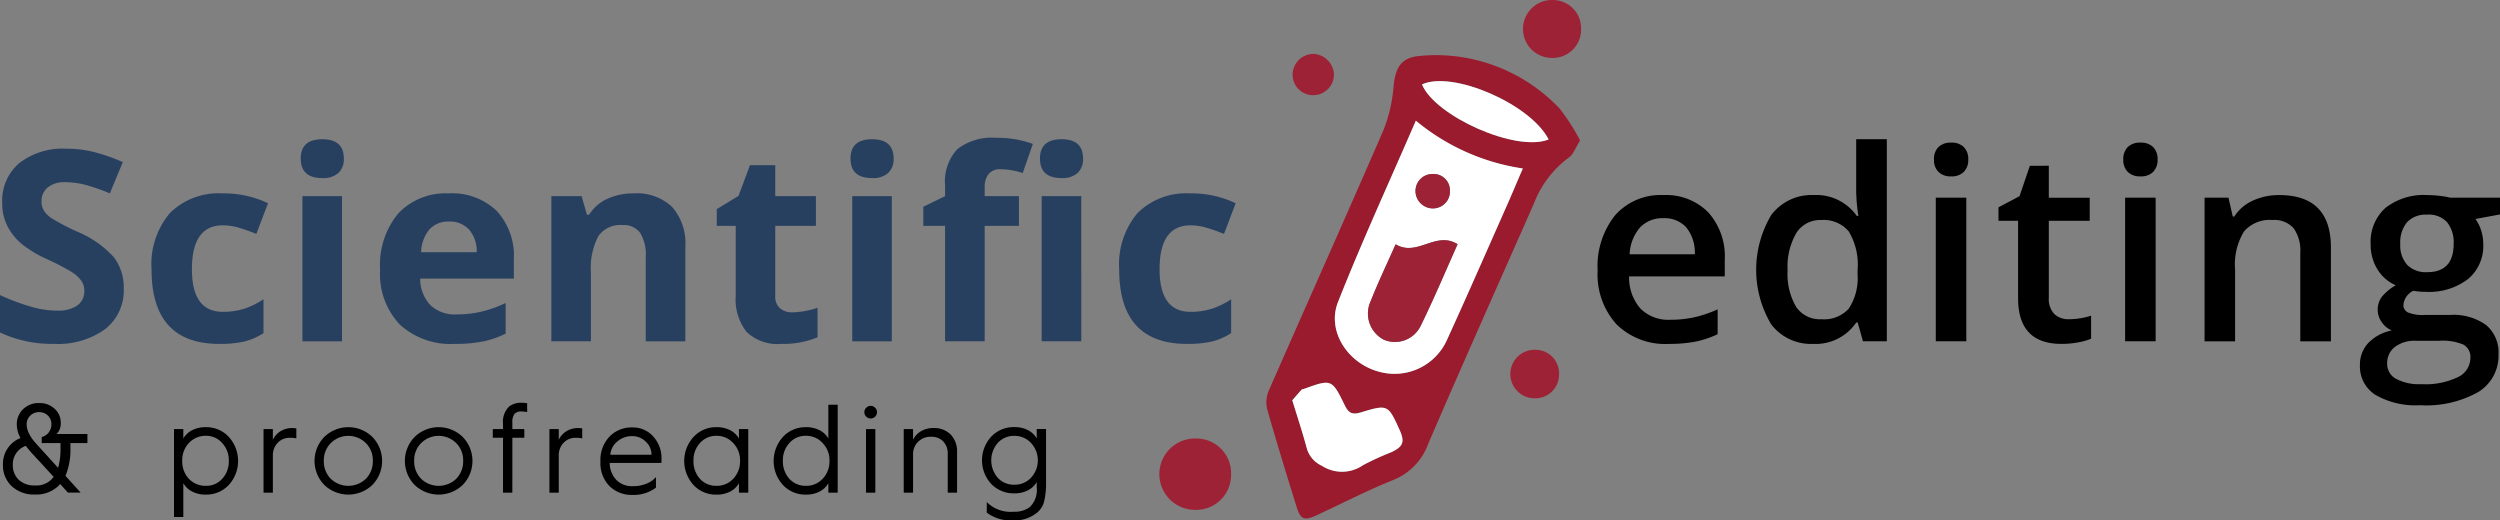
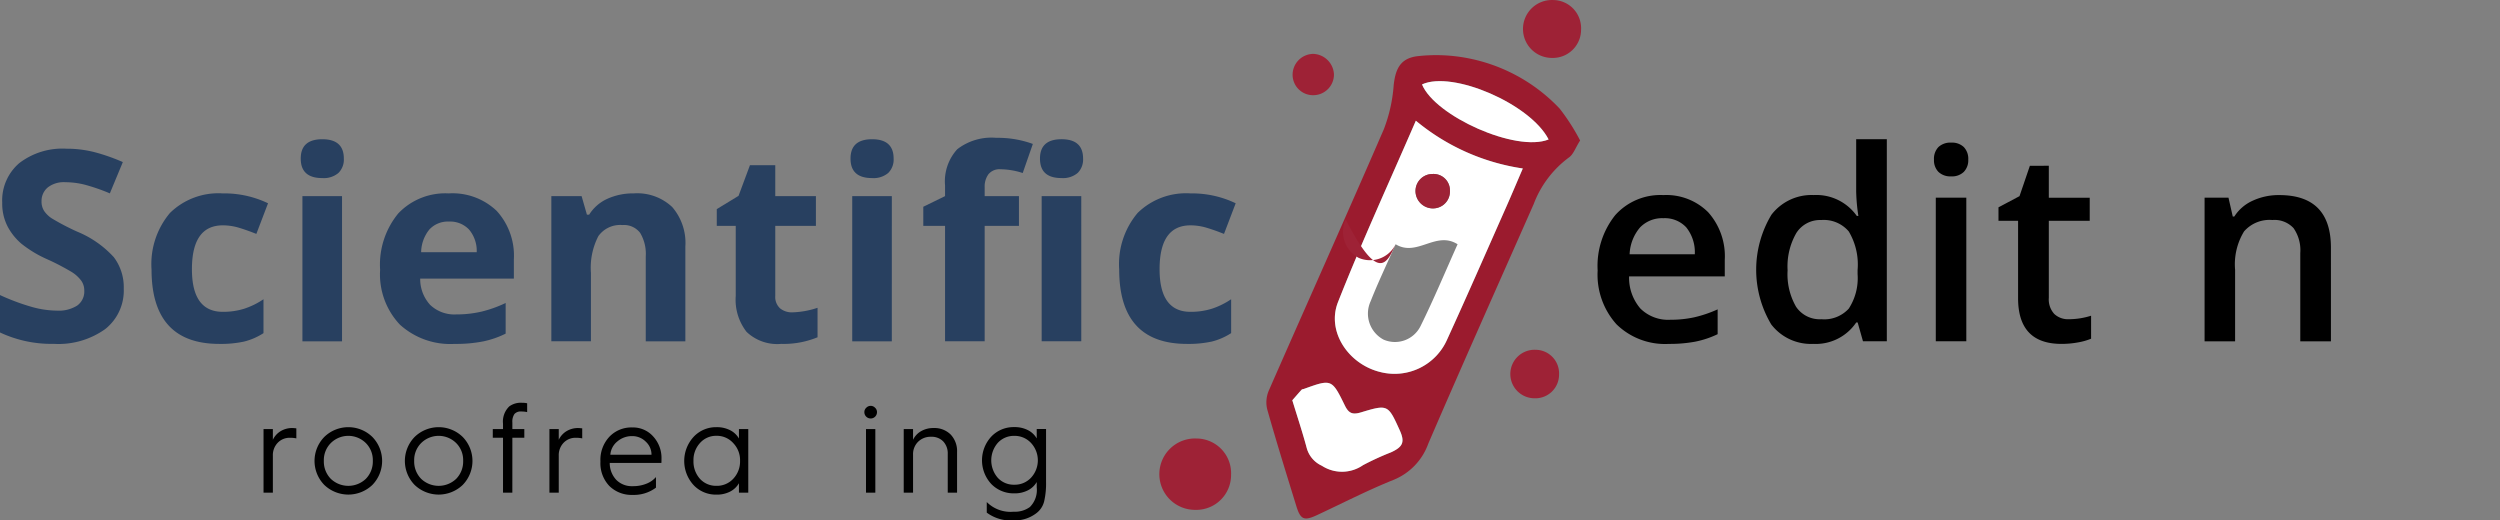
<svg xmlns="http://www.w3.org/2000/svg" width="241.166" height="50.206" viewBox="0 0 241.166 50.206">
  <rect x="0" y="0" width="241.166" height="50.206" fill="#808080" stroke="none" />
  <g id="Group_3286" data-name="Group 3286" transform="translate(-140 -58)">
    <g id="Group_3006" data-name="Group 3006" transform="translate(251.862 58)">
      <path id="Path_32232" data-name="Path 32232" d="M716.307,368.57c-.452.709-.649,1.345-1.08,1.639a9.963,9.963,0,0,0-3.4,4.5c-3.4,7.7-6.842,15.384-10.171,23.116a5.914,5.914,0,0,1-3.388,3.5c-2.5,1.007-4.907,2.25-7.355,3.389-1.234.574-1.579.432-1.984-.881-.958-3.111-1.929-6.22-2.813-9.353a2.888,2.888,0,0,1,.167-1.8c3.683-8.4,7.441-16.77,11.087-25.187a14.754,14.754,0,0,0,.952-4.249c.184-1.709.728-2.665,2.453-2.823a16.068,16.068,0,0,1,4.71.213,16.468,16.468,0,0,1,8.845,4.857A20.012,20.012,0,0,1,716.307,368.57Zm-15.847-1.908c-2.564,5.92-5.2,11.645-7.51,17.5-1.12,2.836,1,5.982,4.051,6.739a5.543,5.543,0,0,0,6.493-3.166c1.929-4.221,3.788-8.474,5.669-12.717.537-1.211,1.05-2.432,1.615-3.746A20.919,20.919,0,0,1,700.46,366.662Zm-11.918,26.969c.511,1.667,1,3.133,1.4,4.62a2.644,2.644,0,0,0,1.455,1.692,3.564,3.564,0,0,0,3.971-.057,26.559,26.559,0,0,1,2.7-1.239c1.166-.531,1.35-1,.84-2.13-1.121-2.473-1.132-2.51-3.734-1.724-.808.244-1.185.1-1.559-.663-1.255-2.569-1.286-2.554-3.946-1.6-.074.027-.176.025-.222.075C689.12,392.964,688.809,393.327,688.543,393.631Zm24.724-25.164c-1.743-3.423-9.285-6.67-12.211-5.306C702.3,366.212,710.144,369.736,713.267,368.467Z" transform="translate(-675.741 -355.018)" fill="#9b1b2e" />
      <path id="Path_32233" data-name="Path 32233" d="M769.234,346.5a2.724,2.724,0,0,1-2.811,2.742,2.793,2.793,0,1,1,.106-5.584A2.717,2.717,0,0,1,769.234,346.5Z" transform="translate(-728.575 -343.655)" fill="#9e2236" />
      <path id="Path_32234" data-name="Path 32234" d="M660.656,479.708a3.357,3.357,0,0,1-3.464,3.379,3.443,3.443,0,1,1,.131-6.883A3.349,3.349,0,0,1,660.656,479.708Z" transform="translate(-653.761 -433.903)" fill="#9e2236" />
      <path id="Path_32235" data-name="Path 32235" d="M764.515,451.758a2.282,2.282,0,0,1-2.354,2.3,2.34,2.34,0,1,1,.089-4.678A2.276,2.276,0,0,1,764.515,451.758Z" transform="translate(-725.98 -415.637)" fill="#9e2236" />
      <path id="Path_32237" data-name="Path 32237" d="M697.954,361.917a2,2,0,0,1-1.953,2,1.975,1.975,0,0,1-2.037-1.9,2.018,2.018,0,0,1,2-2.085A2.074,2.074,0,0,1,697.954,361.917Z" transform="translate(-681.133 -354.734)" fill="#9e2236" />
      <path id="Path_32238" data-name="Path 32238" d="M714.55,380.142a20.92,20.92,0,0,0,10.318,4.608c-.566,1.314-1.078,2.535-1.615,3.746-1.881,4.243-3.74,8.5-5.669,12.717a5.543,5.543,0,0,1-6.493,3.166c-3.05-.757-5.171-3.9-4.051-6.739C709.351,391.787,711.987,386.062,714.55,380.142ZM712.6,392.06c-.858,1.939-1.7,3.694-2.412,5.5a2.843,2.843,0,0,0,1.249,3.7,2.751,2.751,0,0,0,3.568-1.31c1.275-2.582,2.385-5.246,3.571-7.89C716.475,390.734,714.67,393.32,712.6,392.06Zm3.575-6.778a1.643,1.643,0,0,0-1.66,1.633,1.684,1.684,0,0,0,1.746,1.687,1.633,1.633,0,0,0,1.577-1.712A1.58,1.58,0,0,0,716.175,385.282Z" transform="translate(-689.83 -368.498)" fill="#fff" />
      <path id="Path_32239" data-name="Path 32239" d="M693.877,461.048c.266-.3.577-.667.9-1.02.046-.05.148-.049.222-.075,2.661-.958,2.691-.973,3.946,1.6.375.767.751.907,1.559.663,2.6-.786,2.612-.749,3.734,1.724.51,1.126.326,1.6-.84,2.13a26.54,26.54,0,0,0-2.7,1.239,3.564,3.564,0,0,1-3.971.056,2.644,2.644,0,0,1-1.455-1.692C694.874,464.181,694.388,462.715,693.877,461.048Z" transform="translate(-681.075 -422.435)" fill="#fff" />
      <path id="Path_32240" data-name="Path 32240" d="M745.3,373.8c-3.124,1.269-10.964-2.255-12.211-5.307C736.014,367.127,743.556,370.373,745.3,373.8Z" transform="translate(-707.773 -360.348)" fill="#fff" />
-       <path id="Path_32241" data-name="Path 32241" d="M719.461,416.651c2.069,1.26,3.875-1.326,5.977-.005-1.186,2.645-2.3,5.308-3.571,7.89a2.751,2.751,0,0,1-3.569,1.31,2.843,2.843,0,0,1-1.249-3.7C717.764,420.344,718.6,418.59,719.461,416.651Z" transform="translate(-696.69 -393.088)" fill="#9e2236" />
+       <path id="Path_32241" data-name="Path 32241" d="M719.461,416.651a2.751,2.751,0,0,1-3.569,1.31,2.843,2.843,0,0,1-1.249-3.7C717.764,420.344,718.6,418.59,719.461,416.651Z" transform="translate(-696.69 -393.088)" fill="#9e2236" />
      <path id="Path_32242" data-name="Path 32242" d="M732.771,396.248a1.58,1.58,0,0,1,1.663,1.607,1.633,1.633,0,0,1-1.577,1.712,1.684,1.684,0,0,1-1.746-1.687A1.643,1.643,0,0,1,732.771,396.248Z" transform="translate(-706.426 -379.464)" fill="#9e2236" />
    </g>
    <g id="Group_3008" data-name="Group 3008" transform="translate(140 71.294)">
      <g id="Group_3007" data-name="Group 3007">
        <path id="Path_32243" data-name="Path 32243" d="M315.178,402.1a4.735,4.735,0,0,1-1.785,3.908,7.755,7.755,0,0,1-4.967,1.428,11.663,11.663,0,0,1-5.186-1.1v-3.608a21.305,21.305,0,0,0,3.138,1.165,9.279,9.279,0,0,0,2.349.338,3.339,3.339,0,0,0,1.96-.489,1.671,1.671,0,0,0,.683-1.453,1.605,1.605,0,0,0-.3-.958,3.371,3.371,0,0,0-.883-.808,22.753,22.753,0,0,0-2.374-1.24,11.263,11.263,0,0,1-2.518-1.516,5.68,5.68,0,0,1-1.34-1.691,4.824,4.824,0,0,1-.5-2.255A4.732,4.732,0,0,1,305.1,390a6.843,6.843,0,0,1,4.553-1.39,10.758,10.758,0,0,1,2.724.338,18.751,18.751,0,0,1,2.712.952l-1.253,3.019a18.268,18.268,0,0,0-2.424-.839,7.806,7.806,0,0,0-1.885-.238,2.5,2.5,0,0,0-1.691.514,1.694,1.694,0,0,0-.589,1.34,1.659,1.659,0,0,0,.238.9,2.618,2.618,0,0,0,.758.739,23.4,23.4,0,0,0,2.461,1.284,9.8,9.8,0,0,1,3.52,2.461A4.8,4.8,0,0,1,315.178,402.1Z" transform="translate(-303.24 -387.559)" fill="#284060" />
        <path id="Path_32244" data-name="Path 32244" d="M355.585,416.633q-6.539,0-6.539-7.178A7.657,7.657,0,0,1,350.825,404a6.673,6.673,0,0,1,5.1-1.885,9.717,9.717,0,0,1,4.359.952l-1.127,2.956q-.9-.363-1.679-.595a5.411,5.411,0,0,0-1.553-.232q-2.982,0-2.982,4.234,0,4.109,2.982,4.109a6.8,6.8,0,0,0,2.042-.294,7.383,7.383,0,0,0,1.879-.921v3.27a6.16,6.16,0,0,1-1.873.814A10.532,10.532,0,0,1,355.585,416.633Z" transform="translate(-334.428 -396.752)" fill="#284060" />
        <path id="Path_32245" data-name="Path 32245" d="M394.146,387.612q0-1.866,2.079-1.867t2.079,1.867a1.819,1.819,0,0,1-.52,1.384,2.185,2.185,0,0,1-1.56.495Q394.146,389.491,394.146,387.612Zm3.983,17.625h-3.821V391.232h3.821Z" transform="translate(-365.135 -385.607)" fill="#284060" />
        <path id="Path_32246" data-name="Path 32246" d="M425.318,416.633a7.228,7.228,0,0,1-5.286-1.867,7.067,7.067,0,0,1-1.9-5.286,7.772,7.772,0,0,1,1.76-5.443,6.266,6.266,0,0,1,4.866-1.923,6.168,6.168,0,0,1,4.623,1.691,6.4,6.4,0,0,1,1.653,4.672v1.854H422a3.677,3.677,0,0,0,.964,2.543,3.394,3.394,0,0,0,2.53.914,10.511,10.511,0,0,0,2.393-.263,11.976,11.976,0,0,0,2.355-.839v2.956a8.967,8.967,0,0,1-2.142.745A13.489,13.489,0,0,1,425.318,416.633Zm-.539-11.8a2.423,2.423,0,0,0-1.9.77,3.565,3.565,0,0,0-.789,2.186h5.361a3.186,3.186,0,0,0-.739-2.186A2.5,2.5,0,0,0,424.78,404.832Z" transform="translate(-381.464 -396.752)" fill="#284060" />
        <path id="Path_32247" data-name="Path 32247" d="M482.828,416.382h-3.821V408.2a3.93,3.93,0,0,0-.539-2.274,1.96,1.96,0,0,0-1.716-.758,2.58,2.58,0,0,0-2.318,1.071,6.645,6.645,0,0,0-.714,3.552v6.589H469.9V402.377h2.919l.514,1.791h.213a4.037,4.037,0,0,1,1.76-1.534,5.993,5.993,0,0,1,2.549-.52,4.9,4.9,0,0,1,3.708,1.321,5.3,5.3,0,0,1,1.265,3.814Z" transform="translate(-416.714 -396.752)" fill="#284060" />
        <path id="Path_32248" data-name="Path 32248" d="M527.223,407.789a8.274,8.274,0,0,0,2.405-.439v2.844a8.581,8.581,0,0,1-3.508.639,4.292,4.292,0,0,1-3.338-1.159,5.042,5.042,0,0,1-1.046-3.476v-6.752h-1.829V397.83l2.1-1.278,1.1-2.956h2.443v2.981h3.921v2.869h-3.921V406.2a1.49,1.49,0,0,0,.457,1.2A1.8,1.8,0,0,0,527.223,407.789Z" transform="translate(-450.762 -390.953)" fill="#284060" />
        <path id="Path_32249" data-name="Path 32249" d="M560.336,387.612q0-1.866,2.079-1.867t2.079,1.867a1.819,1.819,0,0,1-.52,1.384,2.185,2.185,0,0,1-1.56.495Q560.336,389.491,560.336,387.612Zm3.983,17.625H560.5V391.232h3.821Z" transform="translate(-478.289 -385.607)" fill="#284060" />
        <path id="Path_32250" data-name="Path 32250" d="M591.548,393.806h-3.307v11.136H584.42V393.806h-2.1v-1.841l2.1-1.027V389.91a4.588,4.588,0,0,1,1.178-3.495,5.4,5.4,0,0,1,3.771-1.1,9.818,9.818,0,0,1,3.52.589l-.977,2.806a7.123,7.123,0,0,0-2.13-.363,1.378,1.378,0,0,0-1.177.482,2,2,0,0,0-.364,1.234v.877h3.307Zm2.029-6.489q0-1.866,2.079-1.867t2.079,1.867a1.819,1.819,0,0,1-.52,1.384,2.185,2.185,0,0,1-1.56.495Q593.578,389.2,593.578,387.317Zm3.983,17.625H593.74V390.938h3.821Z" transform="translate(-493.254 -385.313)" fill="#284060" />
        <path id="Path_32251" data-name="Path 32251" d="M648.086,416.633q-6.539,0-6.539-7.178A7.657,7.657,0,0,1,643.326,404a6.673,6.673,0,0,1,5.1-1.885,9.718,9.718,0,0,1,4.359.952l-1.127,2.956q-.9-.363-1.679-.595a5.411,5.411,0,0,0-1.553-.232q-2.982,0-2.982,4.234,0,4.109,2.982,4.109a6.8,6.8,0,0,0,2.042-.294,7.384,7.384,0,0,0,1.879-.921v3.27a6.16,6.16,0,0,1-1.873.814A10.532,10.532,0,0,1,648.086,416.633Z" transform="translate(-533.583 -396.752)" fill="#284060" />
      </g>
    </g>
    <g id="Group_3009" data-name="Group 3009" transform="translate(294.121 71.432)">
      <path id="Path_32252" data-name="Path 32252" d="M793.056,416.98A6.7,6.7,0,0,1,788,415.094a7.156,7.156,0,0,1-1.823-5.192,7.854,7.854,0,0,1,1.691-5.336,5.841,5.841,0,0,1,4.647-1.942,5.71,5.71,0,0,1,4.334,1.666,6.366,6.366,0,0,1,1.591,4.585v1.591H789.21a4.551,4.551,0,0,0,1.09,3.1,3.8,3.8,0,0,0,2.894,1.084,10.661,10.661,0,0,0,2.286-.232,11.938,11.938,0,0,0,2.273-.77v2.393a9.029,9.029,0,0,1-2.18.726A13.363,13.363,0,0,1,793.056,416.98Zm-.539-12.126a2.957,2.957,0,0,0-2.248.889,4.237,4.237,0,0,0-1.008,2.593h6.288a3.835,3.835,0,0,0-.826-2.6A2.828,2.828,0,0,0,792.517,404.854Z" transform="translate(-786.179 -397.237)" />
      <path id="Path_32253" data-name="Path 32253" d="M839.6,405.487a4.826,4.826,0,0,1-4.046-1.879,10.3,10.3,0,0,1,.019-10.579,4.871,4.871,0,0,1,4.078-1.9,4.777,4.777,0,0,1,4.159,2.017h.15a17.692,17.692,0,0,1-.212-2.355v-5.048h2.956v19.492h-2.3l-.514-1.816h-.137A4.707,4.707,0,0,1,839.6,405.487Zm.789-2.38a3.2,3.2,0,0,0,2.643-1.021,5.377,5.377,0,0,0,.852-3.314v-.413a6.211,6.211,0,0,0-.852-3.72,3.16,3.16,0,0,0-2.668-1.1,2.707,2.707,0,0,0-2.393,1.259,6.451,6.451,0,0,0-.839,3.589,6.29,6.29,0,0,0,.814,3.514A2.749,2.749,0,0,0,840.393,403.107Z" transform="translate(-818.81 -385.745)" />
      <path id="Path_32254" data-name="Path 32254" d="M887.84,388.407a1.631,1.631,0,0,1,.432-1.215,1.686,1.686,0,0,1,1.234-.426,1.649,1.649,0,0,1,1.209.426,1.631,1.631,0,0,1,.432,1.215,1.6,1.6,0,0,1-.432,1.184,1.634,1.634,0,0,1-1.209.432,1.67,1.67,0,0,1-1.234-.432A1.6,1.6,0,0,1,887.84,388.407Zm3.119,17.525h-2.944V392.077h2.944Z" transform="translate(-855.397 -386.44)" />
      <path id="Path_32255" data-name="Path 32255" d="M914.124,408.559a7.165,7.165,0,0,0,2.154-.338v2.217a5.912,5.912,0,0,1-1.259.357,8.67,8.67,0,0,1-1.6.144q-4.184,0-4.184-4.409v-7.466h-1.891v-1.3l2.029-1.077,1-2.931H912.2v3.082h3.946v2.23H912.2v7.416a2.081,2.081,0,0,0,.532,1.572A1.941,1.941,0,0,0,914.124,408.559Z" transform="translate(-868.679 -391.197)" />
-       <path id="Path_32256" data-name="Path 32256" d="M945.068,388.407a1.63,1.63,0,0,1,.432-1.215,1.684,1.684,0,0,1,1.234-.426,1.649,1.649,0,0,1,1.209.426,1.63,1.63,0,0,1,.432,1.215,1.6,1.6,0,0,1-.432,1.184,1.634,1.634,0,0,1-1.209.432,1.669,1.669,0,0,1-1.234-.432A1.6,1.6,0,0,1,945.068,388.407Zm3.119,17.525h-2.944V392.077h2.944Z" transform="translate(-894.362 -386.44)" />
      <path id="Path_32257" data-name="Path 32257" d="M981.827,416.729H978.87v-8.518a3.729,3.729,0,0,0-.645-2.393,2.494,2.494,0,0,0-2.048-.789,3.257,3.257,0,0,0-2.731,1.1,6.088,6.088,0,0,0-.864,3.7v6.9h-2.944V402.875h2.305l.413,1.816h.15a4.1,4.1,0,0,1,1.779-1.528,5.962,5.962,0,0,1,2.556-.539q4.985,0,4.985,5.073Z" transform="translate(-911.091 -397.237)" />
-       <path id="Path_32258" data-name="Path 32258" d="M1030.1,402.875v1.616l-2.368.439a3.828,3.828,0,0,1,.539,1.077,4.262,4.262,0,0,1,.213,1.353,4.146,4.146,0,0,1-1.478,3.37,6.185,6.185,0,0,1-4.071,1.227,6.584,6.584,0,0,1-1.2-.1,1.658,1.658,0,0,0-.952,1.378.765.765,0,0,0,.445.714,3.84,3.84,0,0,0,1.635.238h2.418a5.378,5.378,0,0,1,3.483.977,3.438,3.438,0,0,1,1.19,2.819,4.1,4.1,0,0,1-1.942,3.633,10.223,10.223,0,0,1-5.612,1.278,7.746,7.746,0,0,1-4.322-1,3.239,3.239,0,0,1-1.491-2.856,3.04,3.04,0,0,1,.808-2.148,4.332,4.332,0,0,1,2.261-1.209,2.209,2.209,0,0,1-.971-.808,2.037,2.037,0,0,1-.382-1.171,2.016,2.016,0,0,1,.438-1.315,5.061,5.061,0,0,1,1.3-1.065,3.854,3.854,0,0,1-1.748-1.509,4.438,4.438,0,0,1-.67-2.449,4.391,4.391,0,0,1,1.422-3.5,5.977,5.977,0,0,1,4.053-1.24,9.874,9.874,0,0,1,1.234.081,7.84,7.84,0,0,1,.971.169Zm-10.886,16.009a1.619,1.619,0,0,0,.858,1.466,4.718,4.718,0,0,0,2.411.513,7.285,7.285,0,0,0,3.582-.689,2.065,2.065,0,0,0,1.178-1.829,1.372,1.372,0,0,0-.645-1.284,5.177,5.177,0,0,0-2.4-.382h-2.23a3.132,3.132,0,0,0-2.011.595A1.95,1.95,0,0,0,1019.214,418.884Zm1.265-11.524a2.786,2.786,0,0,0,.671,2,2.533,2.533,0,0,0,1.923.7q2.555,0,2.555-2.731a3.1,3.1,0,0,0-.633-2.086,2.4,2.4,0,0,0-1.923-.733,2.478,2.478,0,0,0-1.936.727A3.054,3.054,0,0,0,1020.479,407.359Z" transform="translate(-943.054 -397.237)" />
    </g>
    <g id="Group_3011" data-name="Group 3011" transform="translate(140.285 96.86)">
-       <path id="Path_32259" data-name="Path 32259" d="M304.132,471.422a2.667,2.667,0,0,1,1.694-2.556,2.7,2.7,0,0,1-.357-1.29,1.98,1.98,0,0,1,.6-1.486,2.106,2.106,0,0,1,1.557-.595,2.075,2.075,0,0,1,1.5.559,1.785,1.785,0,0,1,.582,1.367,1.431,1.431,0,0,1-.4,1.058h2.972v.874h-1.64v.463a6.6,6.6,0,0,1-.476,2.7l1.462,1.617H310.4l-.743-.826a3.1,3.1,0,0,1-2.425,1.01,3.16,3.16,0,0,1-2.252-.8A2.74,2.74,0,0,1,304.132,471.422Zm.951,0a1.93,1.93,0,0,0,.576,1.48,2.21,2.21,0,0,0,1.575.541,2.058,2.058,0,0,0,1.789-.826l-1.058-1.159-.267-.291q-.131-.143-.253-.27t-.163-.176q-.173-.2-.363-.392-.369-.422-.583-.707A1.871,1.871,0,0,0,305.083,471.422Zm2.431-1.813,1.938,2.134a6.578,6.578,0,0,0,.232-1.926v-.463h-1.813v-.583a1.206,1.206,0,0,0,.674-.443,1.272,1.272,0,0,0,.258-.8,1.107,1.107,0,0,0-.339-.832,1.191,1.191,0,0,0-.862-.327,1.177,1.177,0,0,0-.829.33,1.142,1.142,0,0,0-.354.877,1.941,1.941,0,0,0,.172.743,3.767,3.767,0,0,0,.351.612A8.078,8.078,0,0,0,307.514,469.609Z" transform="translate(-304.132 -465.472)" />
-       <path id="Path_32260" data-name="Path 32260" d="M356.74,481.444h-.9v-8.481h.9v.909a2.05,2.05,0,0,1,.835-.793,2.8,2.8,0,0,1,1.346-.3,2.944,2.944,0,0,1,2.205.939,3.443,3.443,0,0,1,0,4.636,2.937,2.937,0,0,1-2.205.927,2.772,2.772,0,0,1-1.346-.3,2.066,2.066,0,0,1-.835-.8Zm2.181-3.007a2.044,2.044,0,0,0,1.569-.677,2.454,2.454,0,0,0,.636-1.73,2.4,2.4,0,0,0-.636-1.718,2.019,2.019,0,0,0-1.569-.7,2.175,2.175,0,0,0-1.646.7,2.4,2.4,0,0,0-.642,1.718,2.455,2.455,0,0,0,.642,1.73A2.2,2.2,0,0,0,358.922,478.437Z" transform="translate(-339.34 -470.431)" />
      <path id="Path_32261" data-name="Path 32261" d="M383.806,479.274h-.9V473.14h.9v1.034a1.941,1.941,0,0,1,.743-.829,2.132,2.132,0,0,1,1.147-.306q.107,0,.375.03v.969a2.808,2.808,0,0,0-.606-.059,1.582,1.582,0,0,0-1.192.484,1.72,1.72,0,0,0-.467,1.245Z" transform="translate(-357.769 -470.608)" />
      <path id="Path_32262" data-name="Path 32262" d="M399.261,478.354a3.315,3.315,0,0,1,0-4.636,3.323,3.323,0,0,1,4.63,0,3.316,3.316,0,0,1,0,4.636,3.354,3.354,0,0,1-4.63,0Zm.624-4.041a2.326,2.326,0,0,0-.671,1.718,2.379,2.379,0,0,0,.671,1.73,2.449,2.449,0,0,0,3.382,0,2.38,2.38,0,0,0,.672-1.73,2.326,2.326,0,0,0-.672-1.718,2.4,2.4,0,0,0-3.382,0Z" transform="translate(-368.259 -470.431)" />
      <path id="Path_32263" data-name="Path 32263" d="M426.569,478.354a3.315,3.315,0,0,1,0-4.636,3.323,3.323,0,0,1,4.63,0,3.316,3.316,0,0,1,0,4.636,3.354,3.354,0,0,1-4.63,0Zm.624-4.041a2.326,2.326,0,0,0-.671,1.718,2.379,2.379,0,0,0,.671,1.73,2.449,2.449,0,0,0,3.382,0,2.381,2.381,0,0,0,.671-1.73,2.327,2.327,0,0,0-.671-1.718,2.4,2.4,0,0,0-3.382,0Z" transform="translate(-386.852 -470.431)" />
      <path id="Path_32264" data-name="Path 32264" d="M454.078,474.088h-.9v-5.3h-.987v-.838h.987v-.511a2.039,2.039,0,0,1,.6-1.67,1.879,1.879,0,0,1,1.254-.351,1.96,1.96,0,0,1,.475.048v.85a2.656,2.656,0,0,0-.576-.059.794.794,0,0,0-.651.244,1.3,1.3,0,0,0-.2.814v.636h1.153v.838h-1.153Z" transform="translate(-404.939 -465.422)" />
      <path id="Path_32265" data-name="Path 32265" d="M470.225,479.274h-.9V473.14h.9v1.034a1.939,1.939,0,0,1,.743-.829,2.13,2.13,0,0,1,1.147-.306q.107,0,.374.03v.969a2.806,2.806,0,0,0-.606-.059,1.583,1.583,0,0,0-1.192.484,1.721,1.721,0,0,0-.466,1.245Z" transform="translate(-416.609 -470.608)" />
      <path id="Path_32266" data-name="Path 32266" d="M484.734,476.164v-.06a3.248,3.248,0,0,1,.862-2.348,2.926,2.926,0,0,1,2.205-.9,2.61,2.61,0,0,1,2.033.88,3.063,3.063,0,0,1,.791,2.152c0,.183,0,.313-.012.393h-4.981a2.36,2.36,0,0,0,.63,1.631,2.1,2.1,0,0,0,1.575.609,3.429,3.429,0,0,0,1.355-.247,2.332,2.332,0,0,0,.9-.633v1.022a3.553,3.553,0,0,1-2.253.7,3.046,3.046,0,0,1-2.252-.868A3.177,3.177,0,0,1,484.734,476.164Zm.957-.677h3.97a1.687,1.687,0,0,0-.547-1.254,1.827,1.827,0,0,0-1.313-.541,2.147,2.147,0,0,0-1.45.529A1.81,1.81,0,0,0,485.691,475.486Z" transform="translate(-427.098 -470.482)" />
      <path id="Path_32267" data-name="Path 32267" d="M513.152,472.779a2.8,2.8,0,0,1,1.346.3,2.05,2.05,0,0,1,.835.793v-.909h.9V479.1h-.9v-.915a2.066,2.066,0,0,1-.835.8,2.772,2.772,0,0,1-1.346.3,2.937,2.937,0,0,1-2.2-.927,3.442,3.442,0,0,1,0-4.636A2.944,2.944,0,0,1,513.152,472.779Zm0,5.658a2.146,2.146,0,0,0,1.628-.677,2.415,2.415,0,0,0,.66-1.73,2.36,2.36,0,0,0-.66-1.718,2.119,2.119,0,0,0-1.628-.7,2.066,2.066,0,0,0-1.581.7,2.436,2.436,0,0,0-.624,1.718,2.494,2.494,0,0,0,.624,1.73A2.092,2.092,0,0,0,513.152,478.437Z" transform="translate(-444.335 -470.431)" />
-       <path id="Path_32268" data-name="Path 32268" d="M540.181,468.163a2.8,2.8,0,0,1,1.346.3,2.05,2.05,0,0,1,.835.793V466h.9v8.482h-.9v-.915a2.066,2.066,0,0,1-.835.8,2.774,2.774,0,0,1-1.346.3,2.936,2.936,0,0,1-2.2-.927,3.442,3.442,0,0,1,0-4.636A2.943,2.943,0,0,1,540.181,468.163Zm0,5.658a2.147,2.147,0,0,0,1.629-.678,2.415,2.415,0,0,0,.66-1.73,2.36,2.36,0,0,0-.66-1.718,2.12,2.12,0,0,0-1.629-.7,2.065,2.065,0,0,0-1.581.7,2.436,2.436,0,0,0-.624,1.718,2.494,2.494,0,0,0,.624,1.73A2.091,2.091,0,0,0,540.181,473.821Z" transform="translate(-462.738 -465.815)" />
      <path id="Path_32269" data-name="Path 32269" d="M565.551,467.381a.609.609,0,0,1-.85,0,.6.6,0,0,1-.184-.437.559.559,0,0,1,.184-.425.582.582,0,0,1,.85,0,.558.558,0,0,1,.184.425A.6.6,0,0,1,565.551,467.381Zm.024,7.329h-.9v-6.134h.9Z" transform="translate(-481.42 -466.044)" />
      <path id="Path_32270" data-name="Path 32270" d="M577.321,479.274h-.9V473.14h.9v1.034a1.893,1.893,0,0,1,.77-.829,2.329,2.329,0,0,1,1.2-.306,2.216,2.216,0,0,1,1.661.63,2.311,2.311,0,0,1,.615,1.688v3.917h-.9v-3.727a1.675,1.675,0,0,0-.434-1.216,1.554,1.554,0,0,0-1.171-.449,1.709,1.709,0,0,0-1.254.481,1.678,1.678,0,0,0-.487,1.248Z" transform="translate(-489.527 -470.608)" />
      <path id="Path_32271" data-name="Path 32271" d="M600.526,481.022V480a3.224,3.224,0,0,0,2.591.933,2.434,2.434,0,0,0,1.569-.452,2.314,2.314,0,0,0,.66-1.9v-.511a2.051,2.051,0,0,1-.835.793,2.8,2.8,0,0,1-1.346.3,3,3,0,0,1-2.2-.9,3.365,3.365,0,0,1,0-4.576,2.967,2.967,0,0,1,2.2-.915,2.8,2.8,0,0,1,1.346.3,2.051,2.051,0,0,1,.835.793v-.909h.9v5.112a7.627,7.627,0,0,1-.184,1.872,2.041,2.041,0,0,1-.814,1.183,3.392,3.392,0,0,1-2.128.648A3.881,3.881,0,0,1,600.526,481.022Zm2.639-2.693a2.143,2.143,0,0,0,1.629-.671,2.466,2.466,0,0,0,0-3.358,2.15,2.15,0,0,0-1.629-.683,2.1,2.1,0,0,0-1.581.683,2.571,2.571,0,0,0,0,3.358A2.089,2.089,0,0,0,603.165,478.33Z" transform="translate(-505.622 -470.431)" />
    </g>
  </g>
</svg>